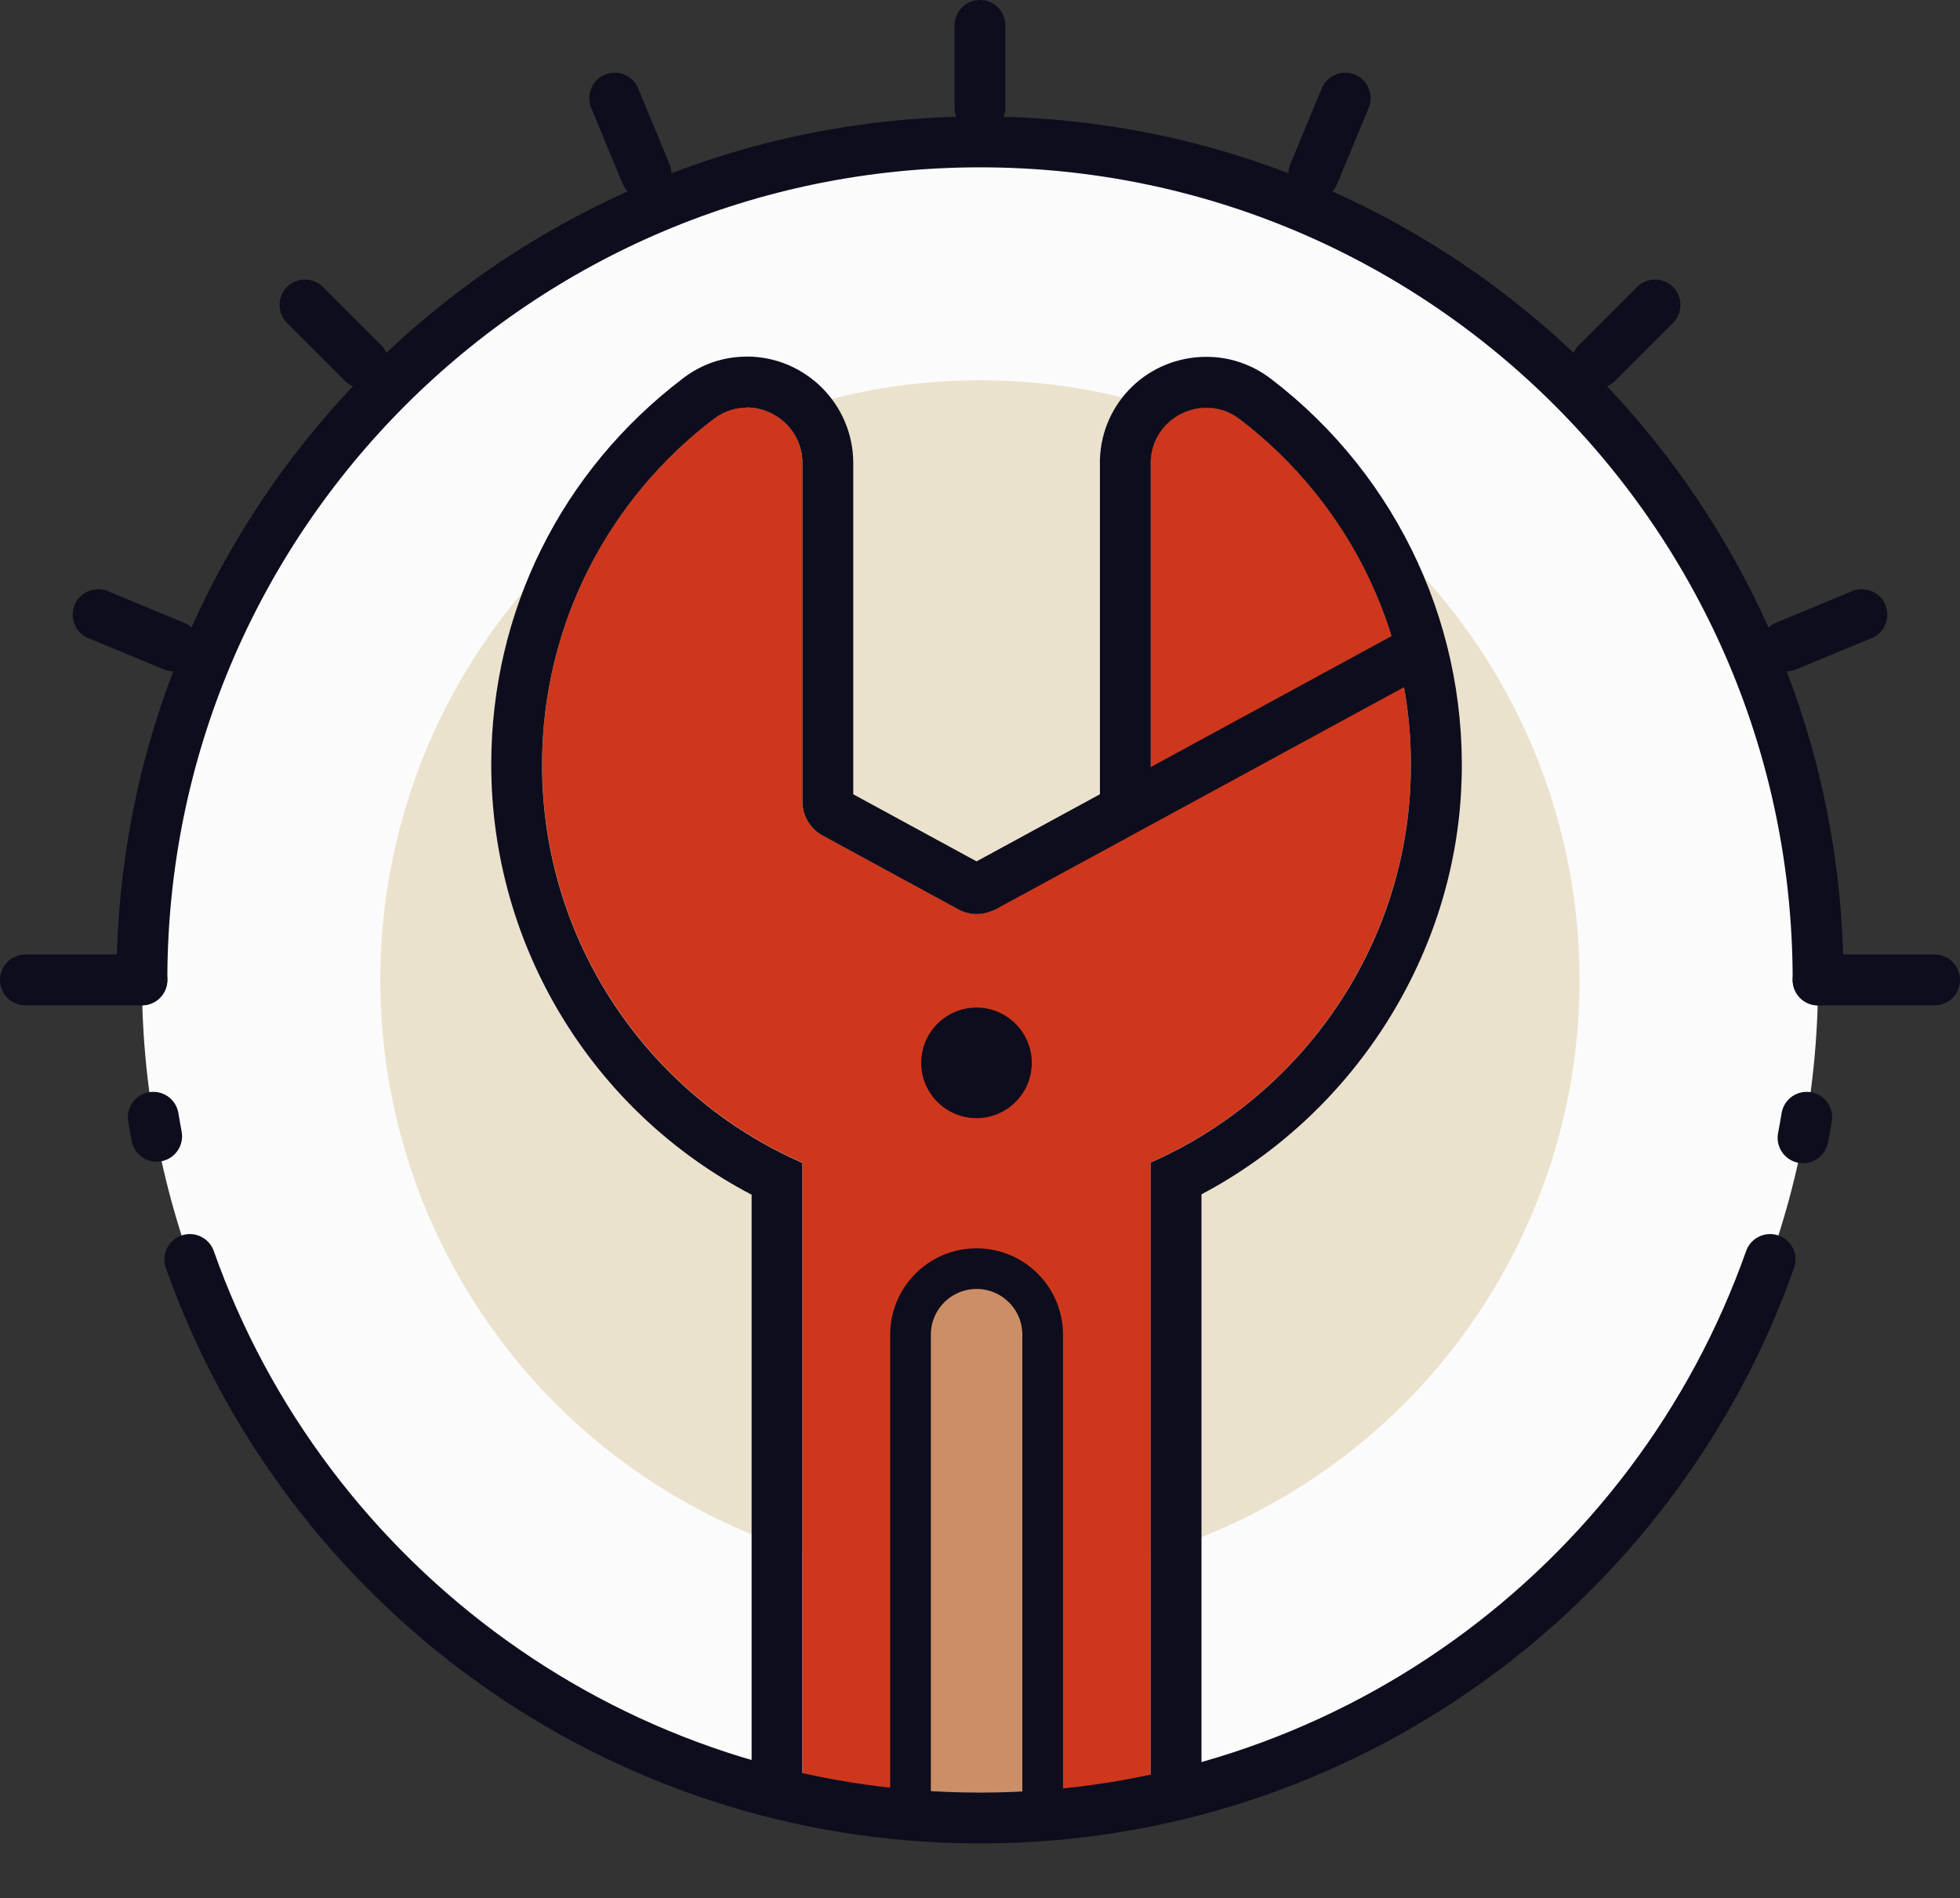
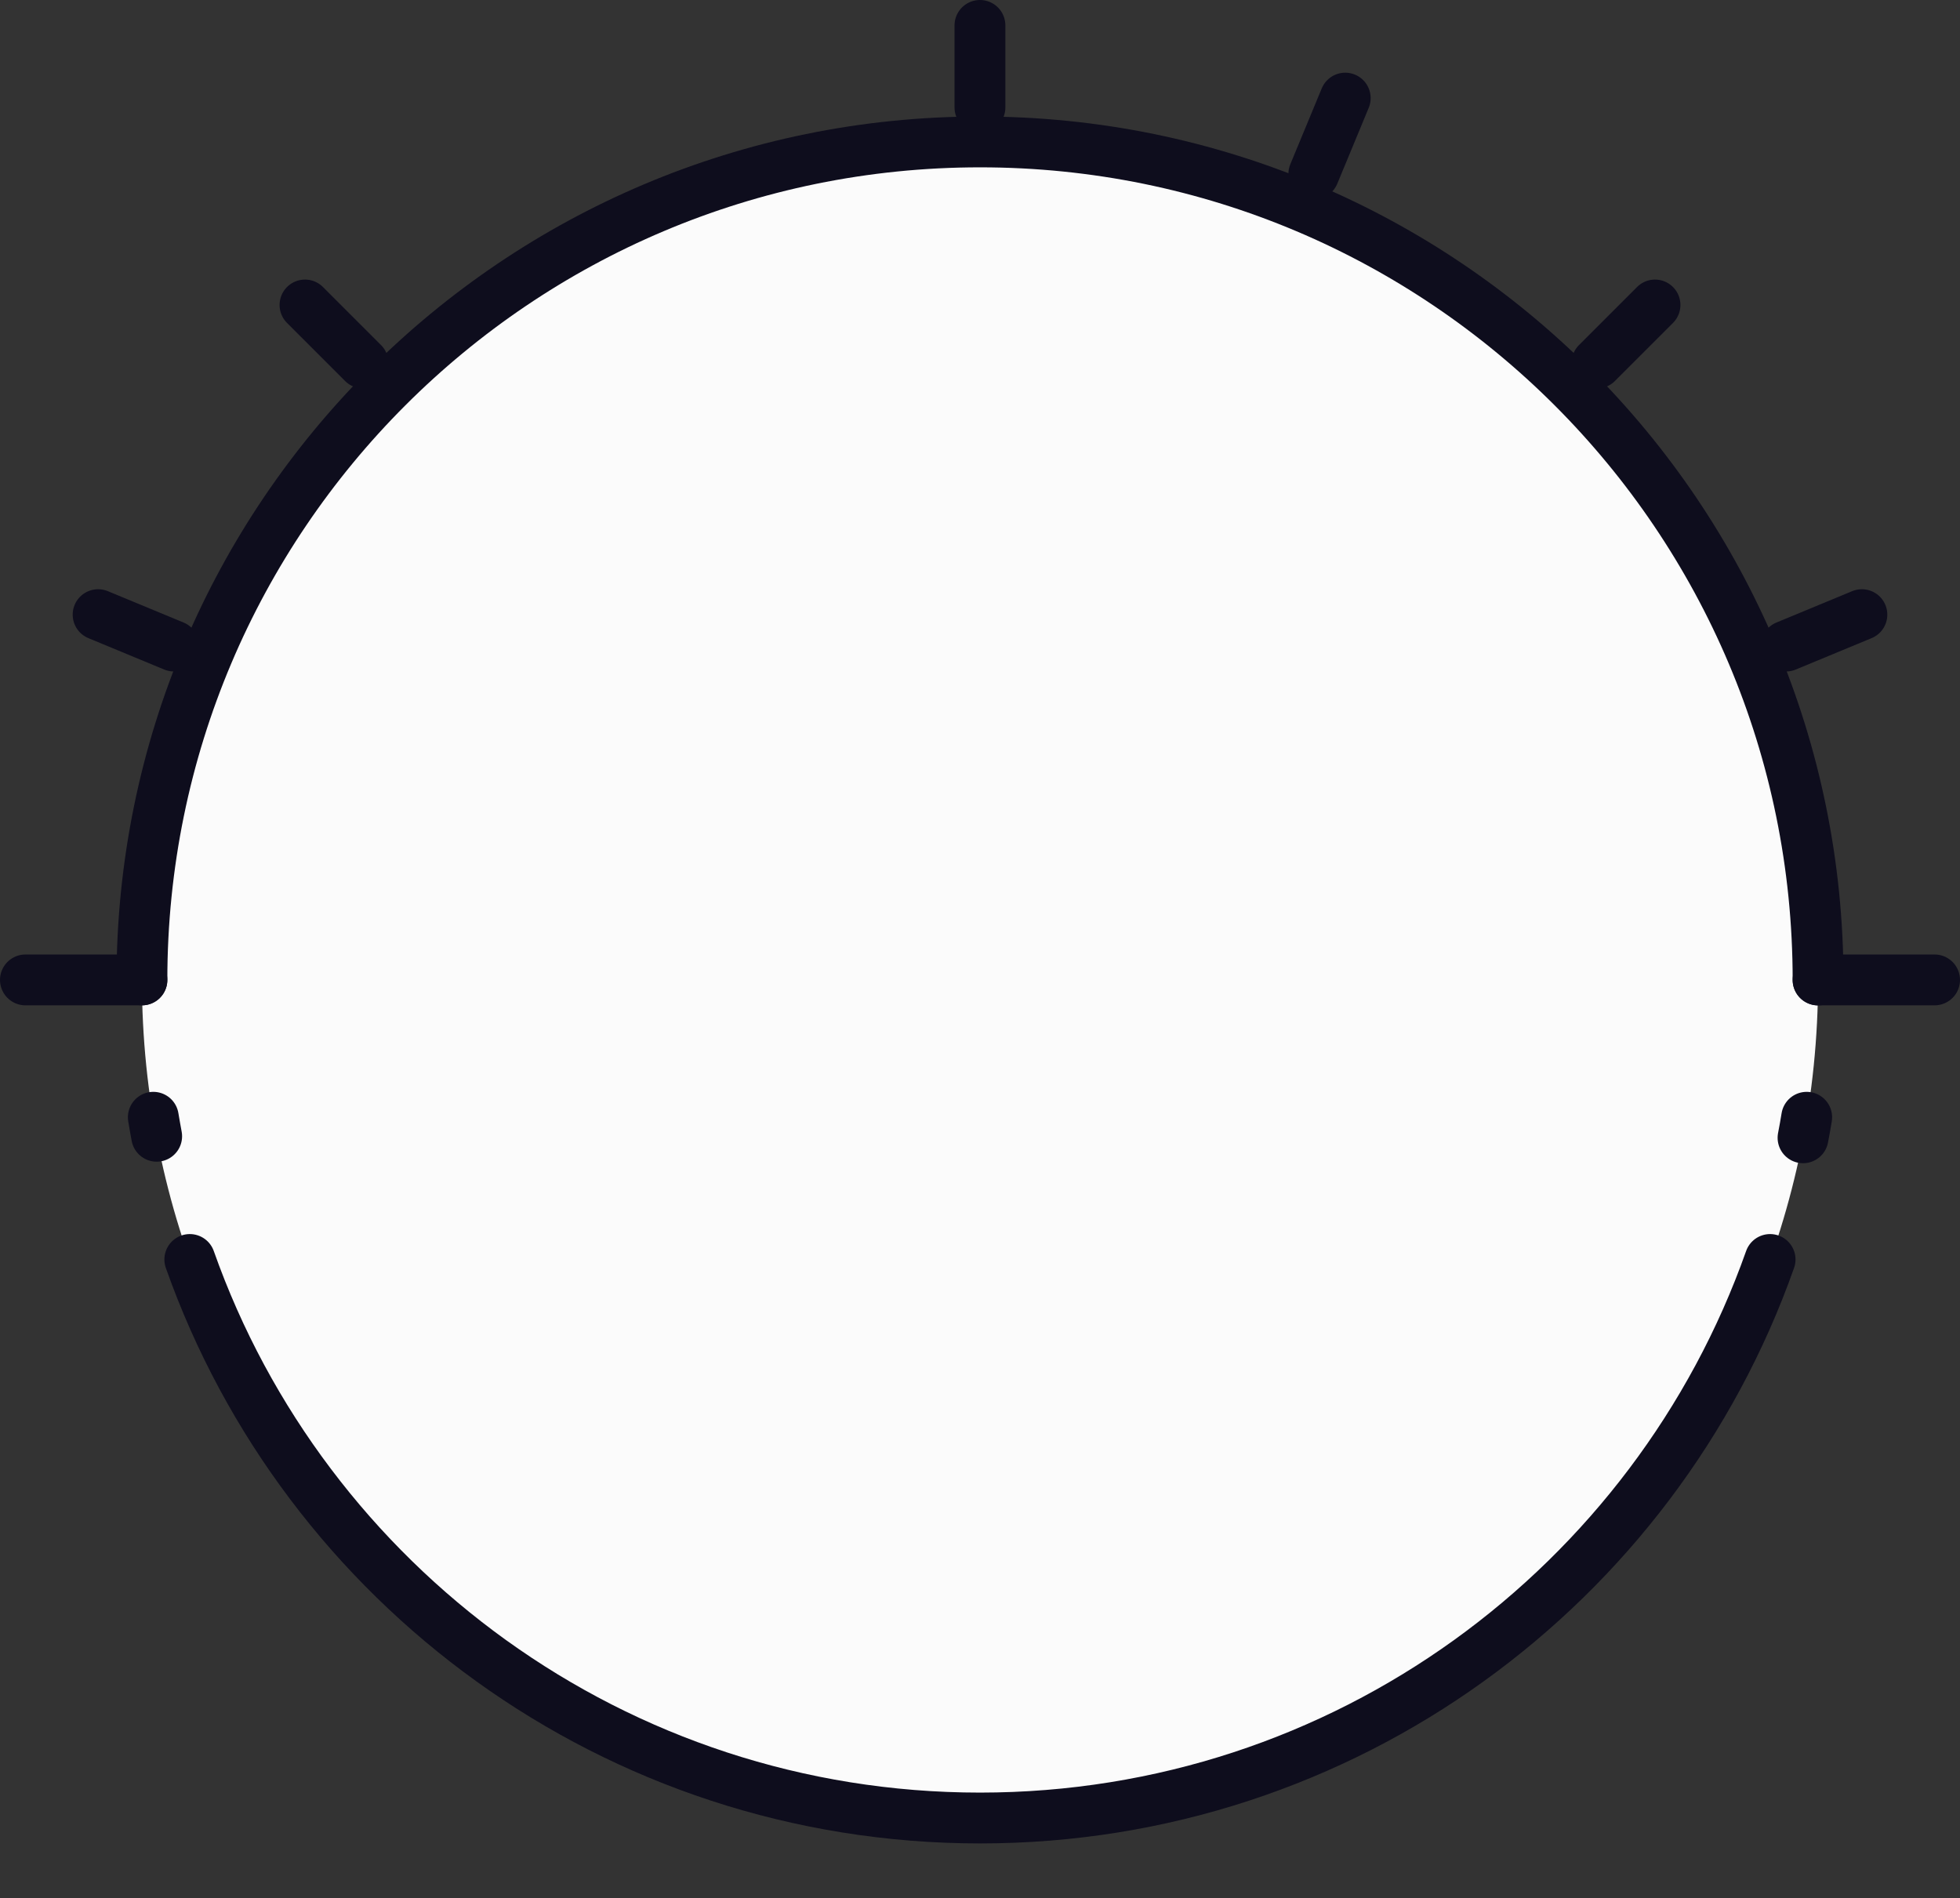
<svg xmlns="http://www.w3.org/2000/svg" version="1.1" viewBox="0 0 192.79 186.73">
  <rect x="0" y="0" width="192.79" height="186.73" fill="#333333" stroke="none" />
  <defs>
    <style>
      .cls-1 {
        fill: #0e0d1d;
      }

      .cls-2 {
        stroke-width: 5px;
      }

      .cls-2, .cls-3, .cls-4 {
        fill: none;
      }

      .cls-2, .cls-4 {
        stroke: #0e0d1d;
        stroke-linecap: round;
        stroke-linejoin: round;
      }

      .cls-5 {
        fill: #fbfbfb;
      }

      .cls-6 {
        fill: #ebe2cd;
        stroke: #ebe2cd;
        stroke-miterlimit: 10;
        stroke-width: 10.14px;
      }

      .cls-7 {
        fill: #cf371d;
      }

      .cls-4 {
        stroke-width: 4px;
      }

      .cls-8 {
        fill: #cb8e66;
      }

      .cls-9 {
        clip-path: url(#clippath);
      }
    </style>
    <clipPath id="clippath">
-       <circle class="cls-3" cx="96.39" cy="96.39" r="82.43" transform="translate(-14.37 175.86) rotate(-80.66)" />
-     </clipPath>
+       </clipPath>
  </defs>
  <g>
    <g id="OBJECTS">
      <path class="cls-5" d="M178.83,96.39c0,45.53-36.91,82.44-82.43,82.44S13.96,141.92,13.96,96.39,50.87,13.96,96.4,13.96s82.43,36.91,82.43,82.43Z" />
-       <circle class="cls-6" cx="96.39" cy="96.39" r="53.91" />
      <g class="cls-9">
        <g>
          <rect class="cls-7" x="78.93" y="97.76" width="34.25" height="83.97" />
          <g>
            <path class="cls-7" d="M138.71,77.69c-1.21,21.29-18.33,38.66-39.59,40.14-24.99,1.75-45.79-18.02-45.79-42.64,0-13.89,6.64-26.23,16.9-34.02,3.57-2.71,8.7-.09,8.7,4.39v33.28c0,1.39.76,2.68,1.99,3.34l13.32,7.25c1.14.62,2.5.62,3.64,0l13.32-7.25c1.22-.67,1.99-1.95,1.99-3.34v-33.47c.14-4.4,5.24-6.84,8.78-4.13,10.83,8.27,17.59,21.6,16.74,36.46Z" />
            <path class="cls-7" d="M137.47,64.65l-24.29,13.22v-32.51c.14-4.4,5.24-6.84,8.78-4.13,7.53,5.75,13.1,13.95,15.5,23.43Z" />
            <path class="cls-1" d="M73.44,40.08c2.82,0,5.49,2.26,5.49,5.49v33.28c0,1.39.76,2.68,1.99,3.34l13.32,7.25c.57.31,1.19.47,1.82.47s1.25-.15,1.82-.47l13.32-7.25c1.22-.67,1.99-1.95,1.99-3.34v-33.47c.1-3.13,2.71-5.27,5.48-5.27,1.13,0,2.28.35,3.3,1.14,10.83,8.27,17.59,21.6,16.74,36.46-.92,16.32-11.2,30.33-25.53,36.65v67.39h-34.26v-67.36c-15.07-6.6-25.6-21.65-25.6-39.17,0-13.89,6.64-26.23,16.9-34.02,1-.76,2.12-1.1,3.22-1.1M73.44,35.08c-2.26,0-4.42.73-6.24,2.12-12,9.11-18.88,22.97-18.88,38.01,0,17.85,9.95,34.11,25.61,42.31v64.22c0,1.33.52,2.6,1.46,3.54.94.94,2.21,1.46,3.54,1.46h34.25c2.76,0,5-2.24,5-5v-64.26c14.69-7.76,24.59-22.93,25.53-39.5.91-15.86-6.08-31.08-18.7-40.72-1.85-1.41-4.04-2.16-6.34-2.16-5.7,0-10.3,4.44-10.48,10.11,0,.05,0,.1,0,.16v32.76l-12.13,6.6-12.13-6.6v-32.57c0-5.78-4.7-10.49-10.49-10.49h0Z" />
            <line class="cls-2" x1="96.86" y1="87.18" x2="139.46" y2="64.01" />
-             <path class="cls-1" d="M96.05,99.11c-3,0-5.44,2.44-5.44,5.44s2.44,5.44,5.44,5.44,5.44-2.44,5.44-5.44-2.44-5.44-5.44-5.44Z" />
          </g>
          <path class="cls-8" d="M102.56,184.08h-13v-52.79c0-3.59,2.91-6.5,6.5-6.5h0c3.59,0,6.5,2.91,6.5,6.5v52.79Z" />
          <path class="cls-4" d="M102.56,184.08h-13v-52.79c0-3.59,2.91-6.5,6.5-6.5h0c3.59,0,6.5,2.91,6.5,6.5v52.79Z" />
        </g>
      </g>
      <g>
        <path class="cls-2" d="M177.71,109.9c-.11.68-.23,1.36-.36,2.02" />
        <path class="cls-2" d="M15.41,111.77c-.11-.62-.23-1.24-.33-1.87" />
        <path class="cls-2" d="M18.67,123.89c11.31,32.01,41.86,54.94,77.73,54.94s66.4-22.92,77.71-54.94" />
      </g>
      <g>
        <path class="cls-2" d="M13.96,96.39C13.96,50.86,50.87,13.96,96.4,13.96s82.43,36.91,82.43,82.44" />
        <g>
          <line class="cls-2" x1="96.39" y1="10.57" x2="96.39" y2="2.5" />
          <line class="cls-2" x1="178.83" y1="96.39" x2="190.29" y2="96.39" />
          <line class="cls-2" x1="13.96" y1="96.39" x2="2.5" y2="96.39" />
          <line class="cls-2" x1="157.08" y1="35.71" x2="162.79" y2="30" />
          <line class="cls-2" x1="35.71" y1="35.71" x2="30" y2="30" />
-           <line class="cls-2" x1="63.55" y1="17.11" x2="60.46" y2="9.65" />
          <line class="cls-2" x1="175.68" y1="63.55" x2="183.14" y2="60.46" />
          <line class="cls-2" x1="129.23" y1="17.11" x2="132.32" y2="9.65" />
          <line class="cls-2" x1="17.11" y1="63.55" x2="9.65" y2="60.46" />
        </g>
      </g>
    </g>
  </g>
</svg>